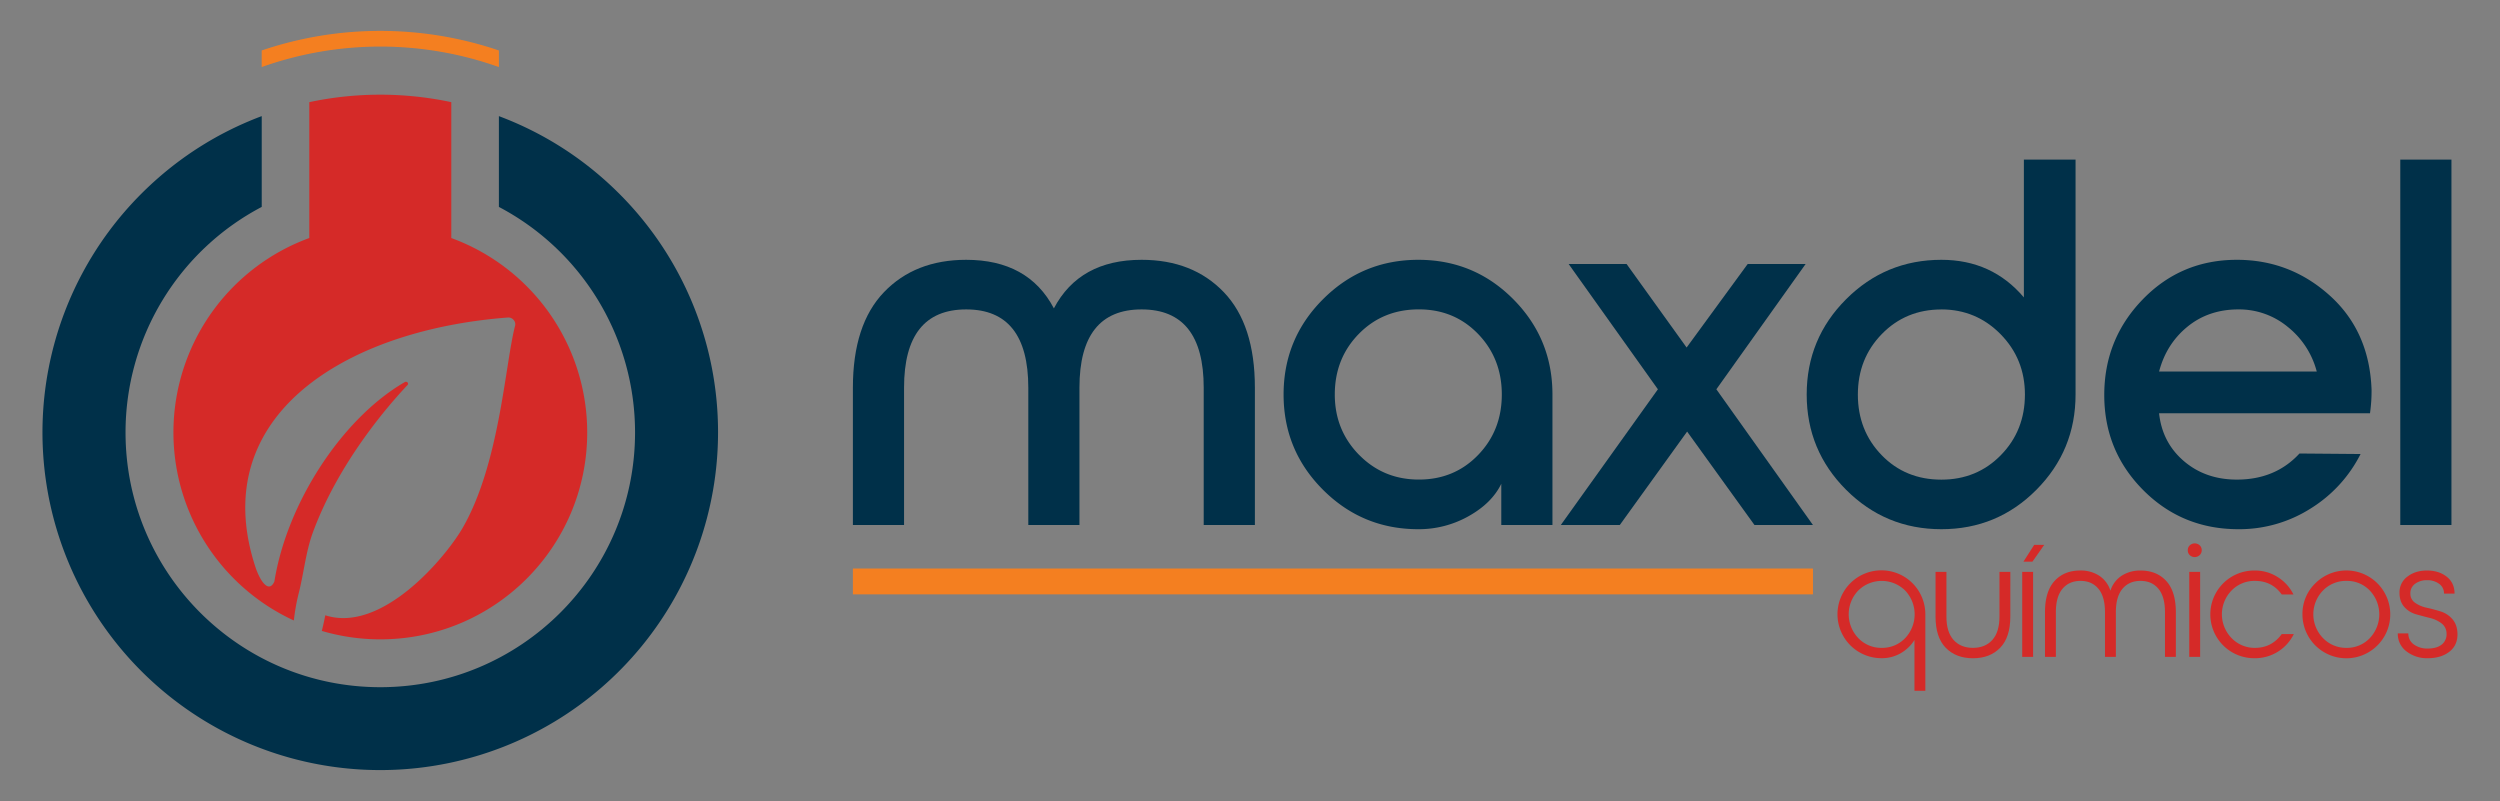
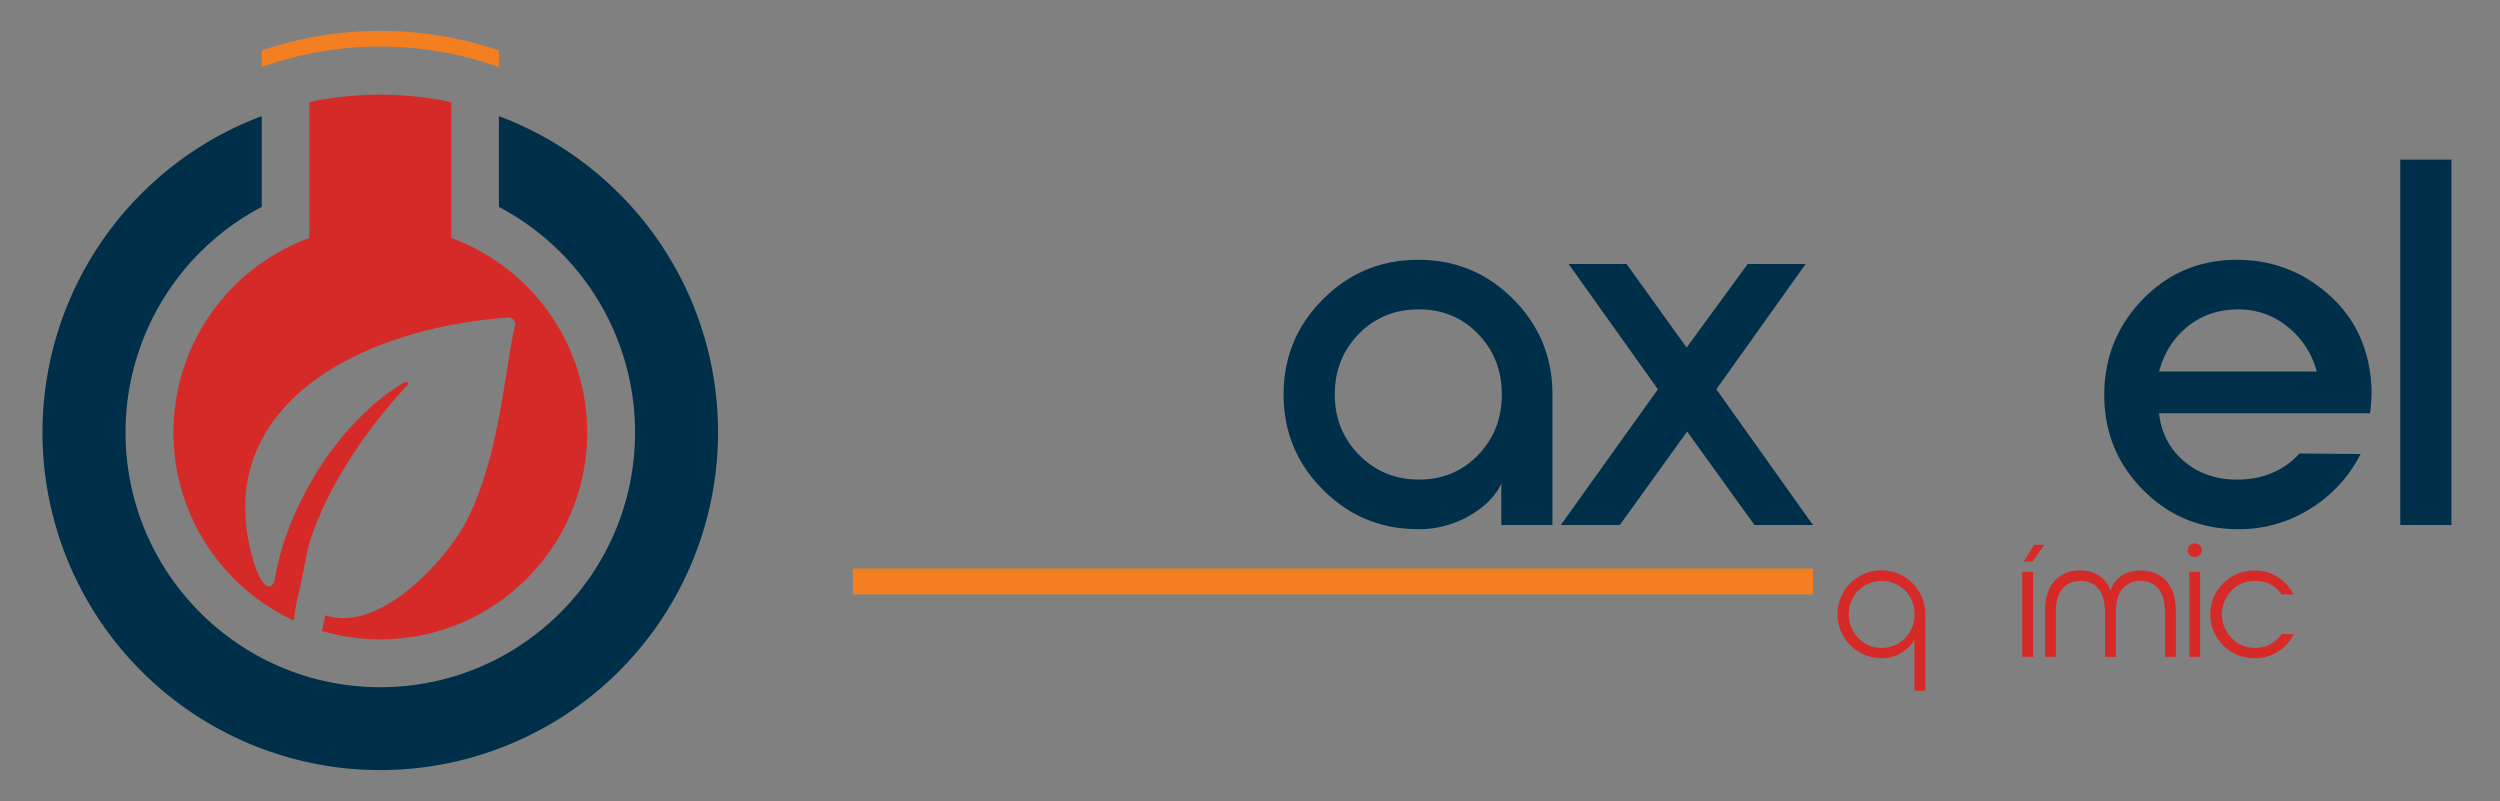
<svg xmlns="http://www.w3.org/2000/svg" id="Layer_1" data-name="Layer 1" viewBox="0 0 2321.99 744.04">
  <rect x="0" y="0" width="2321.99" height="744.04" fill="#808080" stroke="none" />
  <defs>
    <style>.cls-1{fill:none;}.cls-2{fill:#003049;}.cls-3{fill:#fff;}.cls-4{fill:#231f20;}.cls-5{fill:#d52a28;}.cls-6{fill:#f47f20;}</style>
  </defs>
  <path class="cls-1" d="M25.5,603.63A29.27,29.27,0,0,0,41,610.2" />
  <path class="cls-2" d="M666.92,401.64A313.76,313.76,0,0,1,64.21,523.77,313.52,313.52,0,0,1,131.4,179.82q7.69-7.68,15.84-14.79a312.14,312.14,0,0,1,83.85-52.4q5.94-2.52,12-4.78v84.33A236.59,236.59,0,0,0,116.6,401.64c0,130.68,105.94,236.62,236.62,236.62S589.83,532.32,589.83,401.64A236.6,236.6,0,0,0,463.37,192.18V107.85q6,2.27,12,4.78A312.09,312.09,0,0,1,559.19,165q8.14,7.09,15.85,14.79a313,313,0,0,1,91.88,221.82Z" />
  <path class="cls-3" d="M302.13,571.5h0Z" />
  <path class="cls-3" d="M302.13,571.5h0Z" />
  <path class="cls-4" d="M302.13,571.5h0Z" />
  <path class="cls-5" d="M545.4,401.64c0,106.15-86,192.19-192.18,192.19A192,192,0,0,1,298.9,586c1.23-4.92,2.23-9.51,3.23-14.53,53,17.1,112.58-54.71,128-81.89,34.15-60,39-151.61,48.31-187.12a5.94,5.94,0,0,0-1.42-5.34,6.41,6.41,0,0,0-5.22-2.22q-4.23.31-8.45.71C407.5,300.83,355,315.47,313.88,339.14c-68,39.08-105.14,102.77-76.11,189.12,5,13.74,12.39,22.2,17.07,11.87C266.45,467.36,317.59,388.66,376,354.86a2.1,2.1,0,0,1,2.51.36,1.68,1.68,0,0,1,.05,2.34C360.05,377.18,314.7,429.49,290.79,494c-6.94,18.68-8.59,38.89-13.67,58.3a184.86,184.86,0,0,0-4.19,24,192.29,192.29,0,0,1,14.35-355.23V94.88a316.73,316.73,0,0,1,131.88,0V221.07A192.39,192.39,0,0,1,545.4,401.64Z" />
  <path class="cls-6" d="M463.37,46.87V62.3a328.14,328.14,0,0,0-220.3,0V46.87a342.78,342.78,0,0,1,220.3,0Z" />
-   <path class="cls-2" d="M1060.3,241.31q47.52,0,76.37,30.07t28.86,88.73V487.64H1118V360.11q0-72.74-57.71-72.73t-57.7,72.73V487.64H955.08V360.11q0-72.74-57.7-72.73t-57.7,72.73V487.64H792.16V360.11q0-58.67,28.85-88.73t76.37-30.07q57.71,0,81.46,45.1Q1002.6,241.32,1060.3,241.31Z" />
  <path class="cls-2" d="M1317.29,491.52q-51.88,0-88.49-36.61t-36.61-88.49q0-51.89,36.61-88.5t88.49-36.61q51.89,0,88.25,36.61t36.37,88.5V487.64h-47.52V449.33q-8.73,18-30.31,30.07A94,94,0,0,1,1317.29,491.52Zm-55-69.1q22.56,23,55.52,23t55-22.79q22.07-22.79,22.06-56.24t-22.06-56.25q-22.07-22.79-55-22.79-33.45,0-55.76,22.79t-22.3,56.25Q1239.71,399.39,1262.25,422.42Z" />
  <path class="cls-2" d="M1683.87,487.64h-54.31L1567,400.84l-62.55,86.8h-54.79l90.19-126.07-82.92-116.38h53.82l55.77,77.59,56.73-77.59h53.82l-82.92,116.38Z" />
-   <path class="cls-2" d="M1927.77,366.42q0,51.88-36.37,88.49t-88.25,36.61q-51.89,0-88.49-36.61t-36.61-88.49q0-51.89,36.61-88.5t88.49-36.61q47,0,76.62,34.92v-128h48Zm-124.62-79q-33,0-55.28,22.79t-22.3,56.25q0,33.45,22.06,56.24t55.52,22.79q33,0,55.28-22.79t22.31-56.24q0-33-22.55-56T1803.15,287.38Z" />
  <path class="cls-2" d="M1990.56,455.15q-36.13-36.36-36.13-88.25t35.64-88.73q35.64-36.86,87.53-36.86,49.46,0,86.31,33.22t38.79,87.52a147.84,147.84,0,0,1-1.46,21.82H2005.35q2.91,27.17,23,44.37t49.22,17.21q35.88,0,58.18-24.24l56.74.48A126.5,126.5,0,0,1,2146,472.37a123.52,123.52,0,0,1-66.92,19.15Q2026.69,491.52,1990.56,455.15Zm14.79-110.07h146.44a78.23,78.23,0,0,0-26.92-41.46,71,71,0,0,0-45.82-16.24q-27.63,0-47.28,16T2005.35,345.08Z" />
  <path class="cls-2" d="M2276.89,487.64h-47.52V148.22h47.52Z" />
  <path class="cls-5" d="M1788.25,570.63v71h-10.1v-47.2a36.49,36.49,0,0,1-12.86,12.32,34.74,34.74,0,0,1-17.6,4.57,40.8,40.8,0,1,1,40.56-40.72Zm-40.56,31.1a29.32,29.32,0,0,0,21.78-9,32.15,32.15,0,0,0,.08-44.2,31,31,0,0,0-43.65,0,31.87,31.87,0,0,0,.08,44.12A29.3,29.3,0,0,0,1747.69,601.73Z" />
-   <path class="cls-5" d="M1867.18,572.68q0,19.26-9.47,29t-25.26,9.7q-15.78,0-25.25-9.7t-9.48-29V531.17h10.11v41.51q0,14.37,6.63,21.71t18,7.34q11.37,0,18-7.34t6.63-21.71V531.17h10.1Z" />
  <path class="cls-5" d="M1888.33,610.09h-10.1V531.17h10.1Zm1-104h9.31L1887.7,521.7h-8.37Z" />
  <path class="cls-5" d="M1988.09,529.9q15,0,23.91,9.71t8.92,29v41.51h-10.1V568.58q0-14.37-6.08-21.71t-16.65-7.34q-10.59,0-16.74,7.34t-6.15,21.71v41.51h-10.1V568.58q0-14.37-6.08-21.71t-16.65-7.34q-10.59,0-16.74,7.34t-6.15,21.71v41.51h-10.1V568.58q0-19.26,8.91-29t24.08-9.71a31.26,31.26,0,0,1,17.2,4.74,25.88,25.88,0,0,1,10.58,14.05,25.7,25.7,0,0,1,10.65-14.05A31.66,31.66,0,0,1,1988.09,529.9Z" />
  <path class="cls-5" d="M2043,515.62a6.69,6.69,0,0,1-9.15,0A6.18,6.18,0,0,1,2032,511a6,6,0,0,1,1.9-4.5,6.69,6.69,0,0,1,9.15,0,6,6,0,0,1,1.9,4.5A6.14,6.14,0,0,1,2043,515.62Zm-9.62,94.47V531.17h10.1v78.92Z" />
  <path class="cls-5" d="M2094.31,611.35a40.73,40.73,0,1,1,0-81.45,38.78,38.78,0,0,1,21.31,6.16,39.62,39.62,0,0,1,14.53,16.1h-10.9q-9-12.63-24.78-12.63a29.58,29.58,0,0,0-21.86,9,31.64,31.64,0,0,0,.08,44.12,29.55,29.55,0,0,0,21.78,9.08q15.47,0,24.78-12.79h11.21a40,40,0,0,1-36.15,22.41Z" />
-   <path class="cls-5" d="M2150.43,541.82a40.78,40.78,0,1,1-11.92,28.81A39.25,39.25,0,0,1,2150.43,541.82Zm50.67,6.71a29.09,29.09,0,0,0-21.71-9,29.59,29.59,0,0,0-21.86,9,31.64,31.64,0,0,0,.08,44.12,29.55,29.55,0,0,0,21.78,9.08,29.16,29.16,0,0,0,21.63-9,32.15,32.15,0,0,0,.08-44.2Z" />
-   <path class="cls-5" d="M2254.69,611.35a30.83,30.83,0,0,1-19.5-6.31,20.14,20.14,0,0,1-8.13-16.73h9.79a12.1,12.1,0,0,0,5.13,10.26,21.11,21.11,0,0,0,12.86,3.79q8.37,0,12.95-3.63a12.18,12.18,0,0,0,4.57-10.11,11.86,11.86,0,0,0-4.65-9.62,29,29,0,0,0-10.89-5.06q-6.41-1.58-12.79-3.39a22.8,22.8,0,0,1-10.89-6.79q-4.5-5-4.5-13.18a18,18,0,0,1,7.34-15q7.33-5.69,18.23-5.69,11.05,0,18.31,5.77t7.26,15.7H2270a10.78,10.78,0,0,0-4.5-9.07,18.17,18.17,0,0,0-11.29-3.4,17.91,17.91,0,0,0-11.05,3.32,10.67,10.67,0,0,0-4.42,9,10.12,10.12,0,0,0,4.42,8.69,29.29,29.29,0,0,0,10.82,4.57q6.39,1.42,12.78,3.4a23.66,23.66,0,0,1,11,7.18q4.58,5.21,4.74,13.73.15,10.58-7.58,16.58T2254.69,611.35Z" />
  <rect class="cls-6" x="792.16" y="528.05" width="891.71" height="23.99" />
</svg>